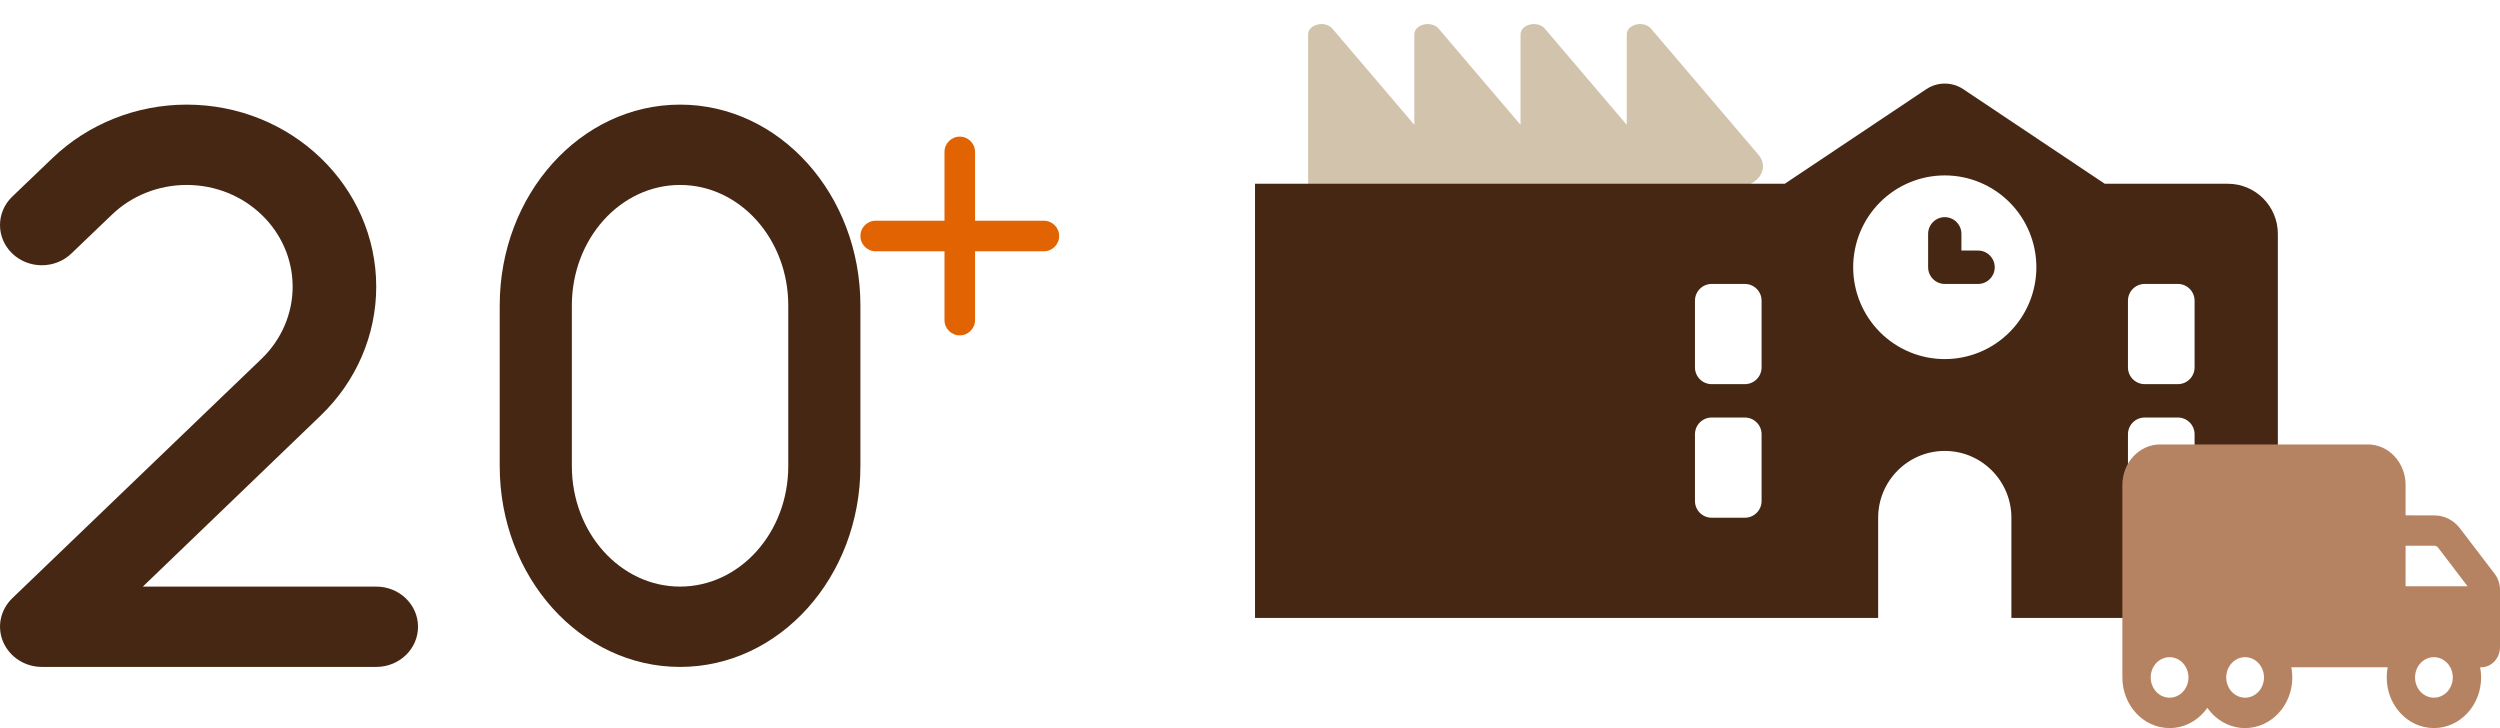
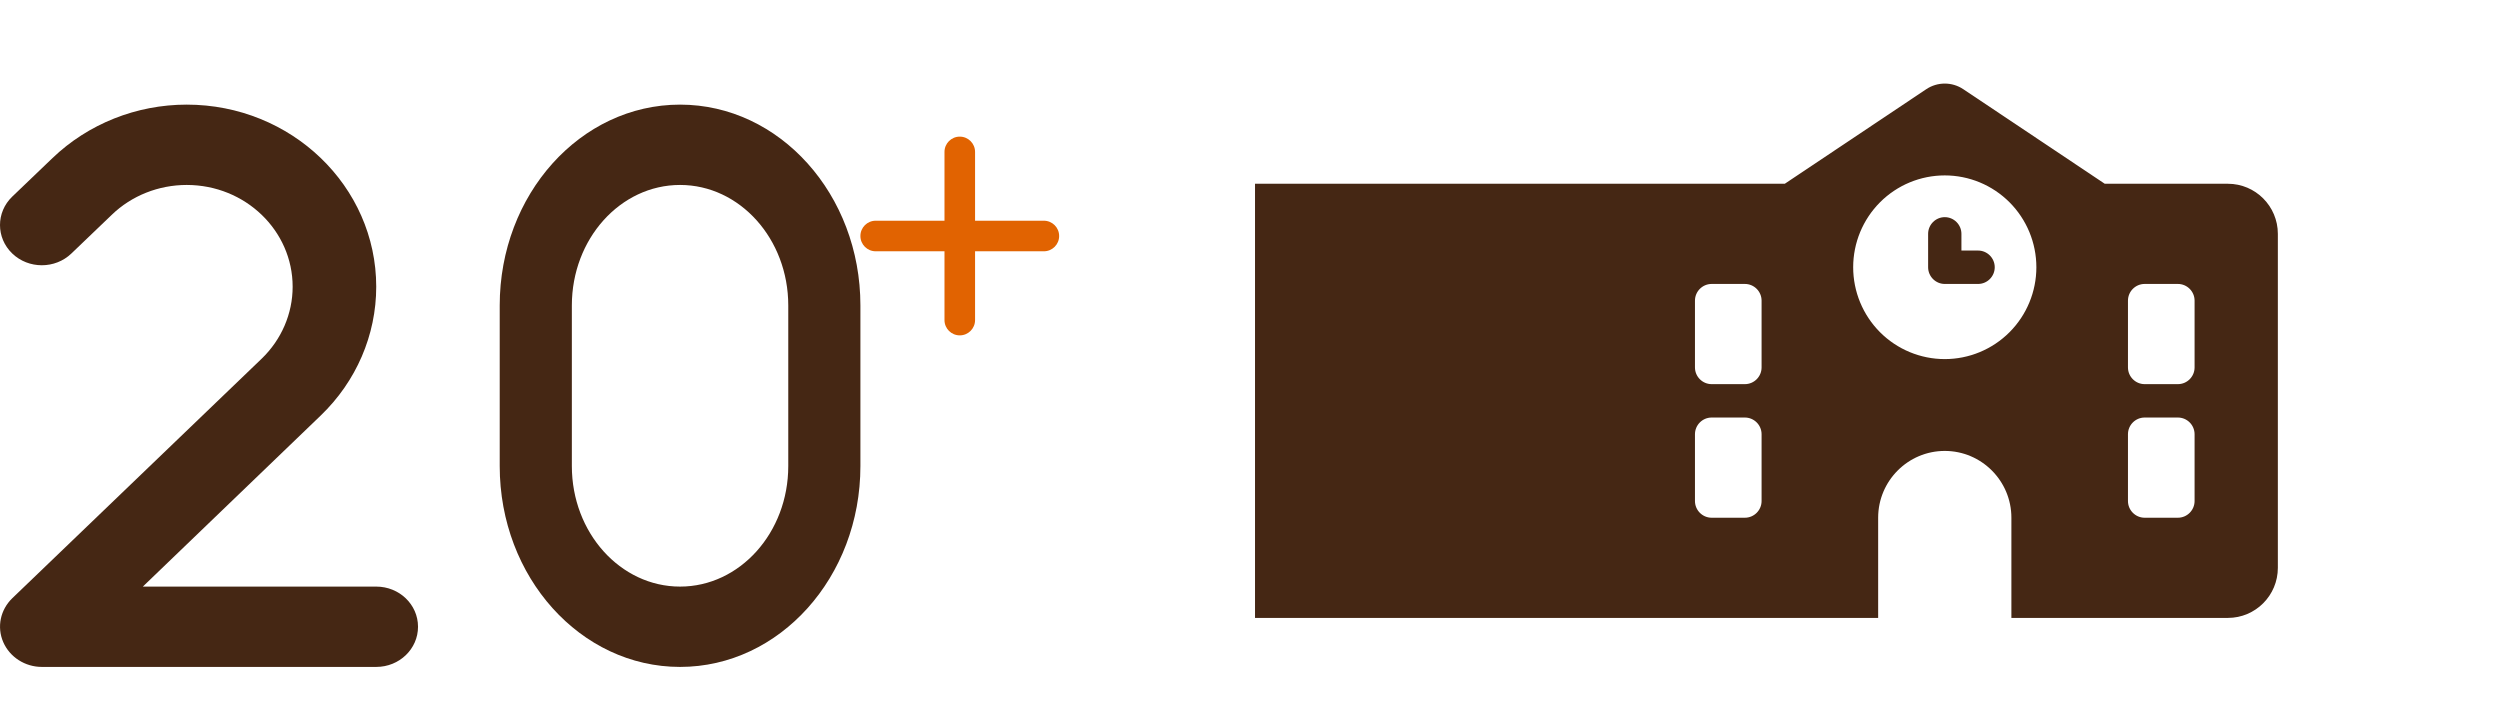
<svg xmlns="http://www.w3.org/2000/svg" width="5233" height="1524" viewBox="0 0 5233 1524" fill="none">
  <path d="M2041 318C2041 300.3 2026.7 286 2009 286C1991.3 286 1977 300.3 1977 318V462H1833C1815.3 462 1801 476.3 1801 494C1801 511.7 1815.3 526 1833 526H1977V670C1977 687.7 1991.3 702 2009 702C2026.7 702 2041 687.7 2041 670V526H2185C2202.7 526 2217 511.7 2217 494C2217 476.3 2202.7 462 2185 462H2041V318Z" fill="#E16301" />
-   <path d="M2738.16 72.108C2738.16 50.639 2773.76 42.215 2789.05 60.015L2960.47 261.25V72.108C2960.47 50.639 2996.07 42.215 3011.36 60.015L3182.78 261.25V72.108C3182.78 50.639 3218.39 42.215 3233.67 60.015L3405.09 261.25V72.108C3405.09 50.639 3440.7 42.215 3455.98 60.015L3680.9 324.026C3705.56 352.968 3678.99 391.557 3634.7 391.557L3516.25 391.693H3405.09H3293.94H3182.78H3071.63H2960.47H2738.16V72.108ZM2682.58 435.174H3682.99C3713.73 435.174 3738.56 454.604 3738.56 478.655C3738.56 502.705 3713.73 522.136 3682.99 522.136H2682.58C2651.84 522.136 2627 502.705 2627 478.655C2627 454.604 2651.84 435.174 2682.58 435.174Z" fill="#D2C4AC" />
  <path d="M4109.58 186.725C4086.05 170.997 4055.55 170.997 4032.02 186.725L3735.93 384.644H3478.18C3178.46 384.644 2929.59 384.644 2627 384.644V1293.41C2627 1293.41 3420.44 1293.41 3478.18 1293.41H3931.36V1083.7C3931.36 1006.58 3993.89 943.886 4070.8 943.886C4147.71 943.886 4210.24 1006.58 4210.24 1083.7V1293.41H4663.42C4721.15 1293.41 4768 1246.44 4768 1188.55V489.502C4768 431.612 4721.15 384.644 4663.42 384.644H4405.67L4109.58 186.725ZM3582.76 594.36H3652.48C3671.65 594.36 3687.34 610.089 3687.34 629.313V769.123C3687.34 788.347 3671.65 804.076 3652.48 804.076H3582.76C3563.59 804.076 3547.9 788.347 3547.9 769.123V629.313C3547.9 610.089 3563.59 594.36 3582.76 594.36ZM4454.26 629.313C4454.26 610.089 4469.94 594.36 4489.12 594.36H4558.84C4578.01 594.36 4593.7 610.089 4593.7 629.313V769.123C4593.7 788.347 4578.01 804.076 4558.84 804.076H4489.12C4469.94 804.076 4454.26 788.347 4454.26 769.123V629.313ZM3582.76 873.981H3652.48C3671.65 873.981 3687.34 889.71 3687.34 908.934V1048.74C3687.34 1067.97 3671.65 1083.7 3652.48 1083.7H3582.76C3563.59 1083.7 3547.9 1067.97 3547.9 1048.74V908.934C3547.9 889.71 3563.59 873.981 3582.76 873.981ZM4454.26 908.934C4454.26 889.71 4469.94 873.981 4489.12 873.981H4558.84C4578.01 873.981 4593.7 889.71 4593.7 908.934V1048.74C4593.7 1067.97 4578.01 1083.7 4558.84 1083.7H4489.12C4469.94 1083.7 4454.26 1067.97 4454.26 1048.74V908.934ZM3879.07 559.407C3879.07 508.422 3899.27 459.526 3935.22 423.474C3971.18 387.422 4019.95 367.168 4070.8 367.168C4121.65 367.168 4170.41 387.422 4206.37 423.474C4242.33 459.526 4262.53 508.422 4262.53 559.407C4262.53 610.392 4242.33 659.289 4206.37 695.341C4170.41 731.393 4121.65 751.647 4070.8 751.647C4019.95 751.647 3971.18 731.393 3935.22 695.341C3899.27 659.289 3879.07 610.392 3879.07 559.407ZM4070.8 454.55C4051.62 454.55 4035.94 470.278 4035.94 489.502V559.407C4035.94 578.631 4051.62 594.36 4070.8 594.36H4140.52C4159.69 594.36 4175.38 578.631 4175.38 559.407C4175.38 540.183 4159.69 524.455 4140.52 524.455H4105.66V489.502C4105.66 470.278 4089.97 454.55 4070.8 454.55Z" fill="#452714" />
-   <path d="M4521.6 930.303C4478 930.303 4442.55 968.336 4442.55 1015.12V1290.76V1396.78V1417.98C4442.55 1476.56 4486.77 1524 4541.36 1524C4573.72 1524 4602.37 1507.3 4620.4 1481.59C4638.44 1507.3 4667.09 1524 4699.45 1524C4754.04 1524 4798.25 1476.56 4798.25 1417.98C4798.25 1410.69 4797.51 1403.67 4796.28 1396.78H4956.34H4997.84C4996.61 1403.67 4995.87 1410.69 4995.87 1417.98C4995.87 1476.56 5040.08 1524 5094.67 1524C5149.26 1524 5193.48 1476.56 5193.48 1417.98C5193.48 1410.69 5192.74 1403.67 5191.5 1396.78H5193.48C5215.34 1396.78 5233 1377.83 5233 1354.37V1269.56V1248.35V1234.71C5233 1222.51 5229.05 1210.59 5221.88 1201.18L5149.26 1106.03C5136.17 1088.8 5116.53 1078.86 5095.78 1078.86L5035.39 1078.73V1015.12C5035.39 968.336 4999.94 930.303 4956.34 930.303H4521.6ZM5165.07 1227.15H5035.39V1142.34H5095.66C5098.62 1142.34 5101.46 1143.8 5103.32 1146.18L5165.07 1227.15ZM5094.67 1375.58C5105.15 1375.58 5115.21 1380.04 5122.62 1388C5130.03 1395.95 5134.19 1406.74 5134.19 1417.98C5134.19 1429.23 5130.03 1440.02 5122.62 1447.97C5115.21 1455.92 5105.15 1460.39 5094.67 1460.39C5084.19 1460.39 5074.14 1455.92 5066.73 1447.97C5059.31 1440.02 5055.15 1429.23 5055.15 1417.98C5055.15 1406.74 5059.31 1395.95 5066.73 1388C5074.14 1380.04 5084.19 1375.58 5094.67 1375.58ZM4659.93 1417.98C4659.93 1406.74 4664.09 1395.95 4671.5 1388C4678.91 1380.04 4688.97 1375.58 4699.45 1375.58C4709.93 1375.58 4719.98 1380.04 4727.4 1388C4734.81 1395.95 4738.97 1406.74 4738.97 1417.98C4738.97 1429.23 4734.81 1440.02 4727.4 1447.97C4719.98 1455.92 4709.93 1460.39 4699.45 1460.39C4688.97 1460.39 4678.91 1455.92 4671.5 1447.97C4664.09 1440.02 4659.93 1429.23 4659.93 1417.98ZM4541.36 1375.58C4551.84 1375.58 4561.89 1380.04 4569.31 1388C4576.72 1395.95 4580.88 1406.74 4580.88 1417.98C4580.88 1429.23 4576.72 1440.02 4569.31 1447.97C4561.89 1455.92 4551.84 1460.39 4541.36 1460.39C4530.88 1460.39 4520.83 1455.92 4513.41 1447.97C4506 1440.02 4501.84 1429.23 4501.84 1417.98C4501.84 1406.74 4506 1395.95 4513.41 1388C4520.83 1380.04 4530.88 1375.58 4541.36 1375.58Z" fill="#B68362" />
  <path d="M1046 639.357C1046 407.11 1214.93 219 1423.5 219C1632.07 219 1801 407.11 1801 639.357V975.643C1801 1207.89 1632.07 1396 1423.5 1396C1214.93 1396 1046 1207.89 1046 975.643V639.357ZM1423.5 387.143C1298.45 387.143 1197 500.114 1197 639.357V975.643C1197 1114.89 1298.45 1227.86 1423.5 1227.86C1548.55 1227.86 1650 1114.89 1650 975.643V639.357C1650 500.114 1548.55 387.143 1423.5 387.143Z" fill="#452714" />
  <path d="M390.856 387.143C332.08 387.143 275.492 409.474 233.939 449.671L149.467 530.59C115.295 563.43 59.8 563.43 25.629 530.59C-8.543 497.749 -8.543 444.417 25.629 411.576L110.101 330.657C184.732 259.197 285.607 219 390.856 219C609.828 219 787.52 389.77 787.52 600.211C787.52 701.36 745.694 798.305 671.337 869.765L299.002 1227.86H787.52C835.908 1227.86 875 1265.43 875 1311.93C875 1358.43 835.908 1396 787.52 1396H87.684C52.419 1396 20.435 1375.51 6.766 1343.98C-6.903 1312.45 0.752 1276.46 25.629 1252.29L547.499 751.014C589.051 711.081 612.561 656.697 612.561 600.211C612.561 482.511 513.327 387.143 390.856 387.143Z" fill="#452714" />
</svg>